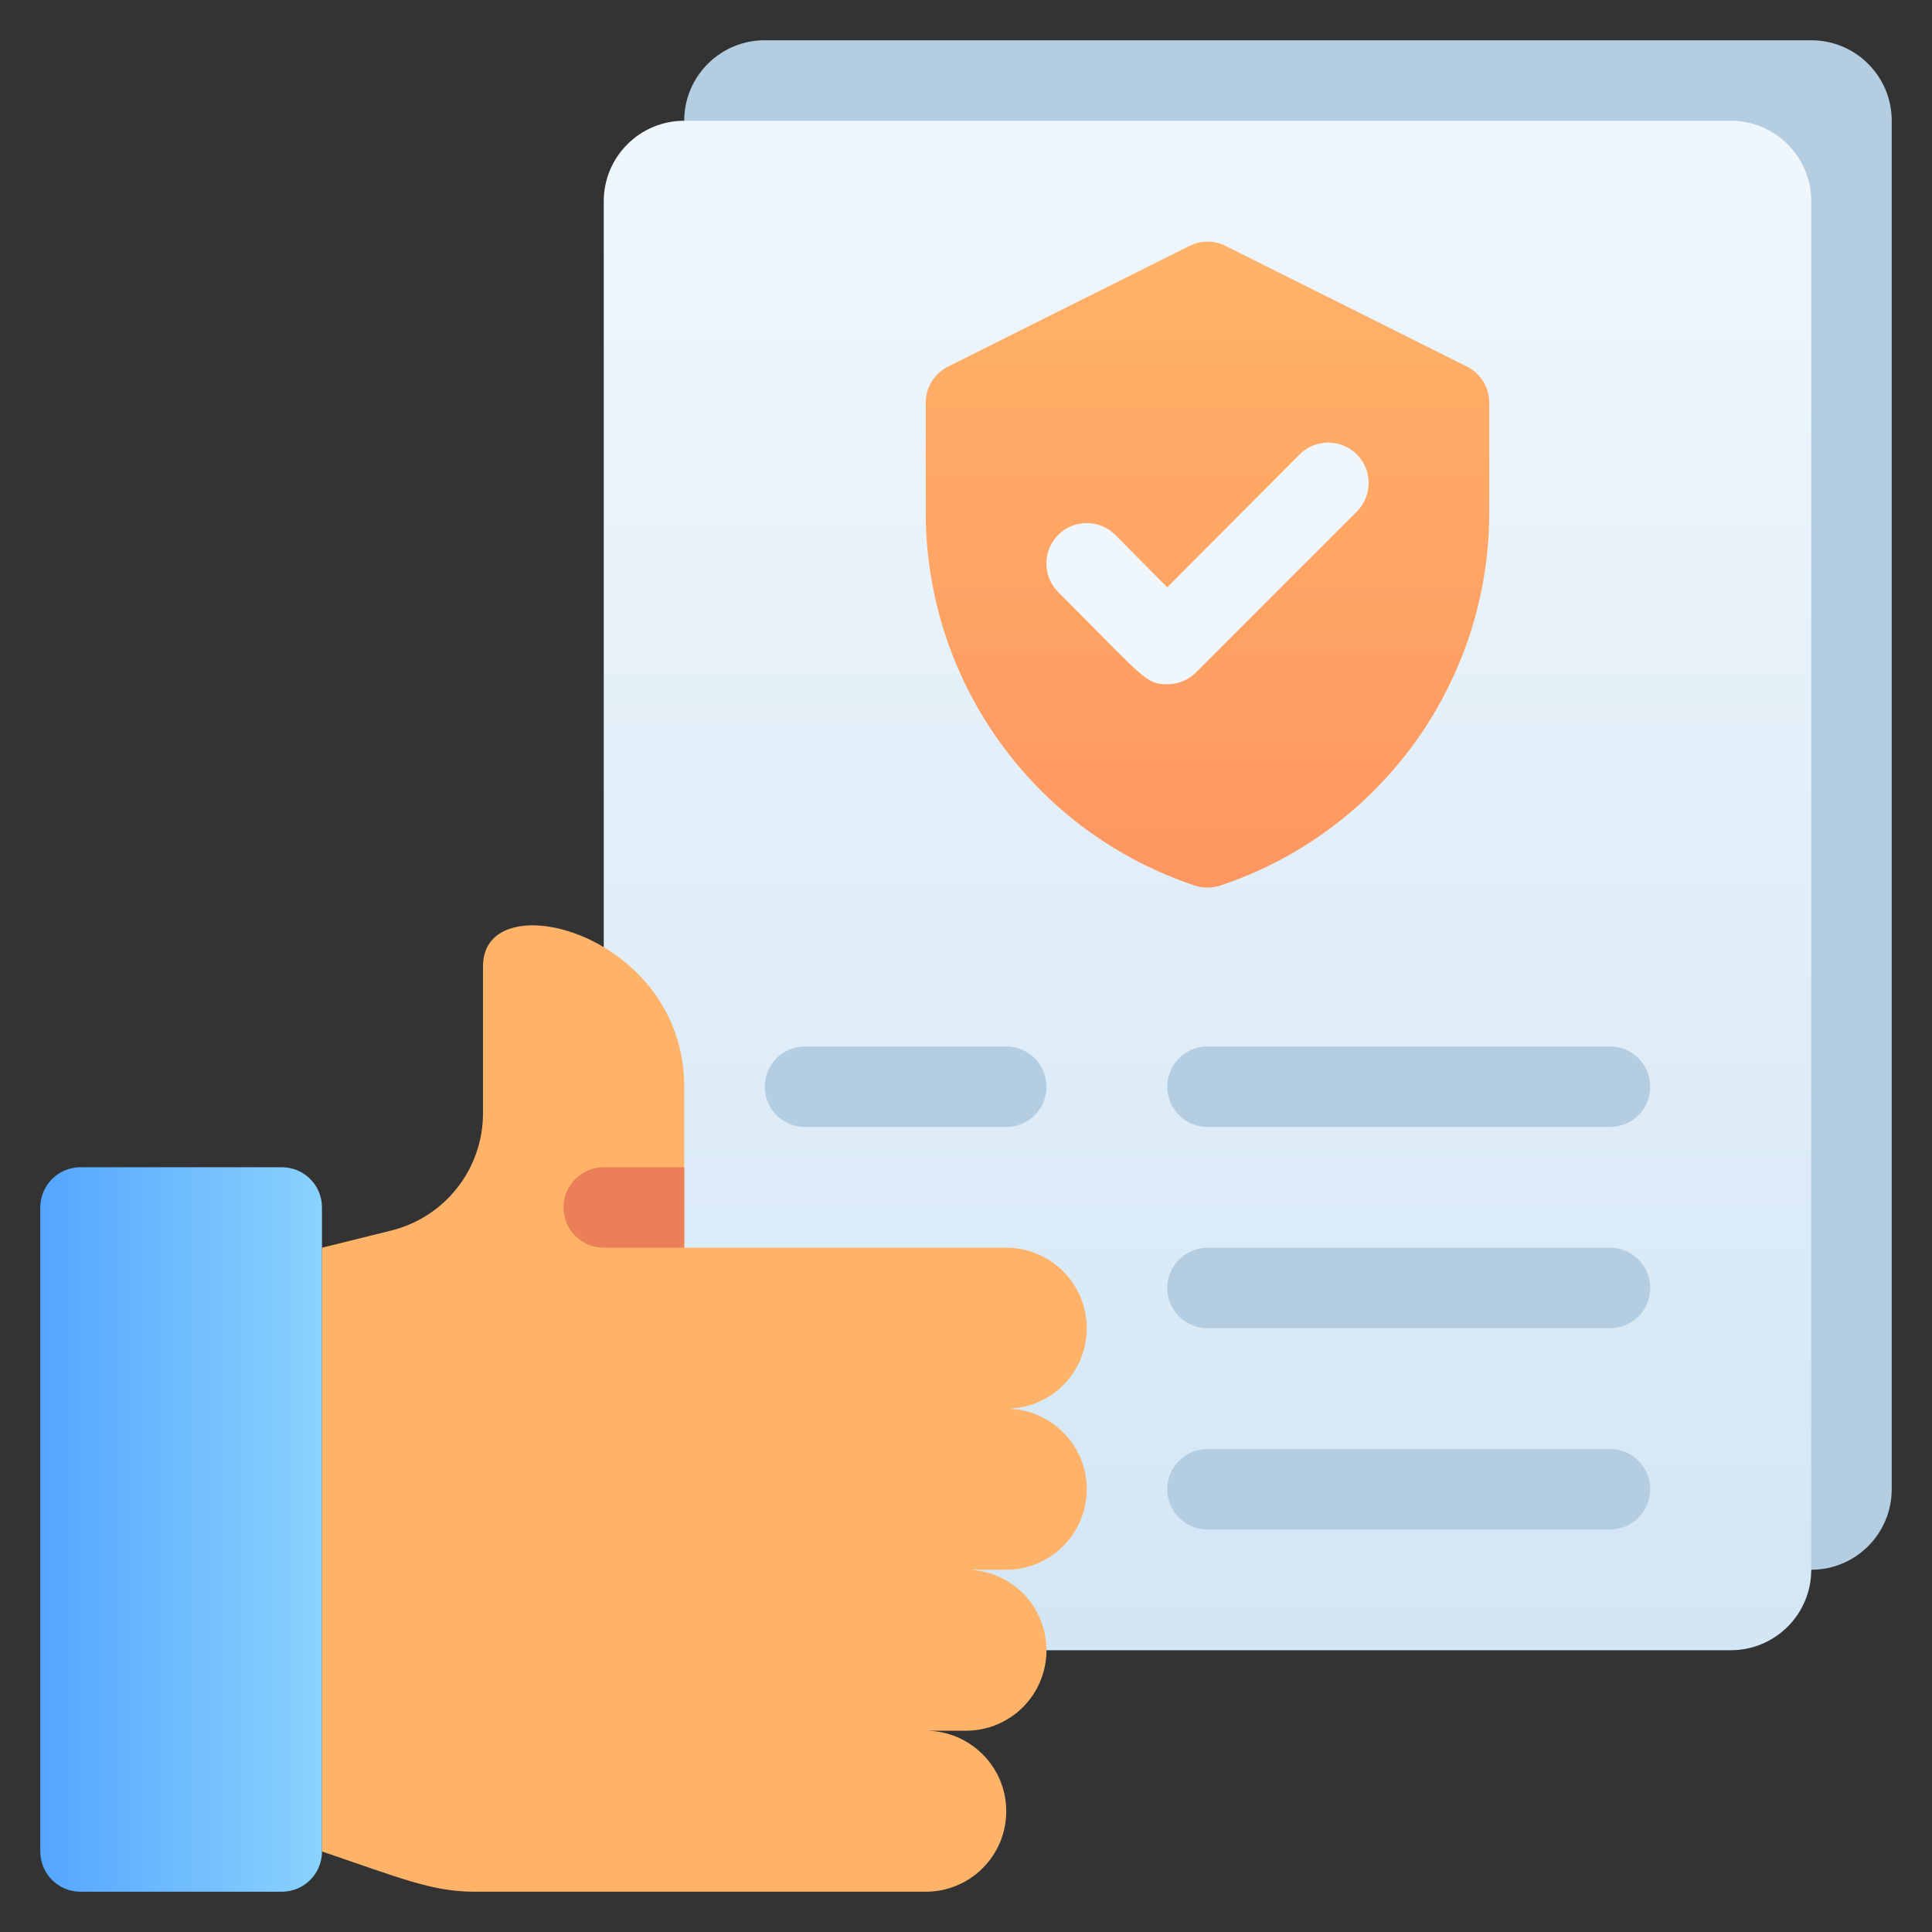
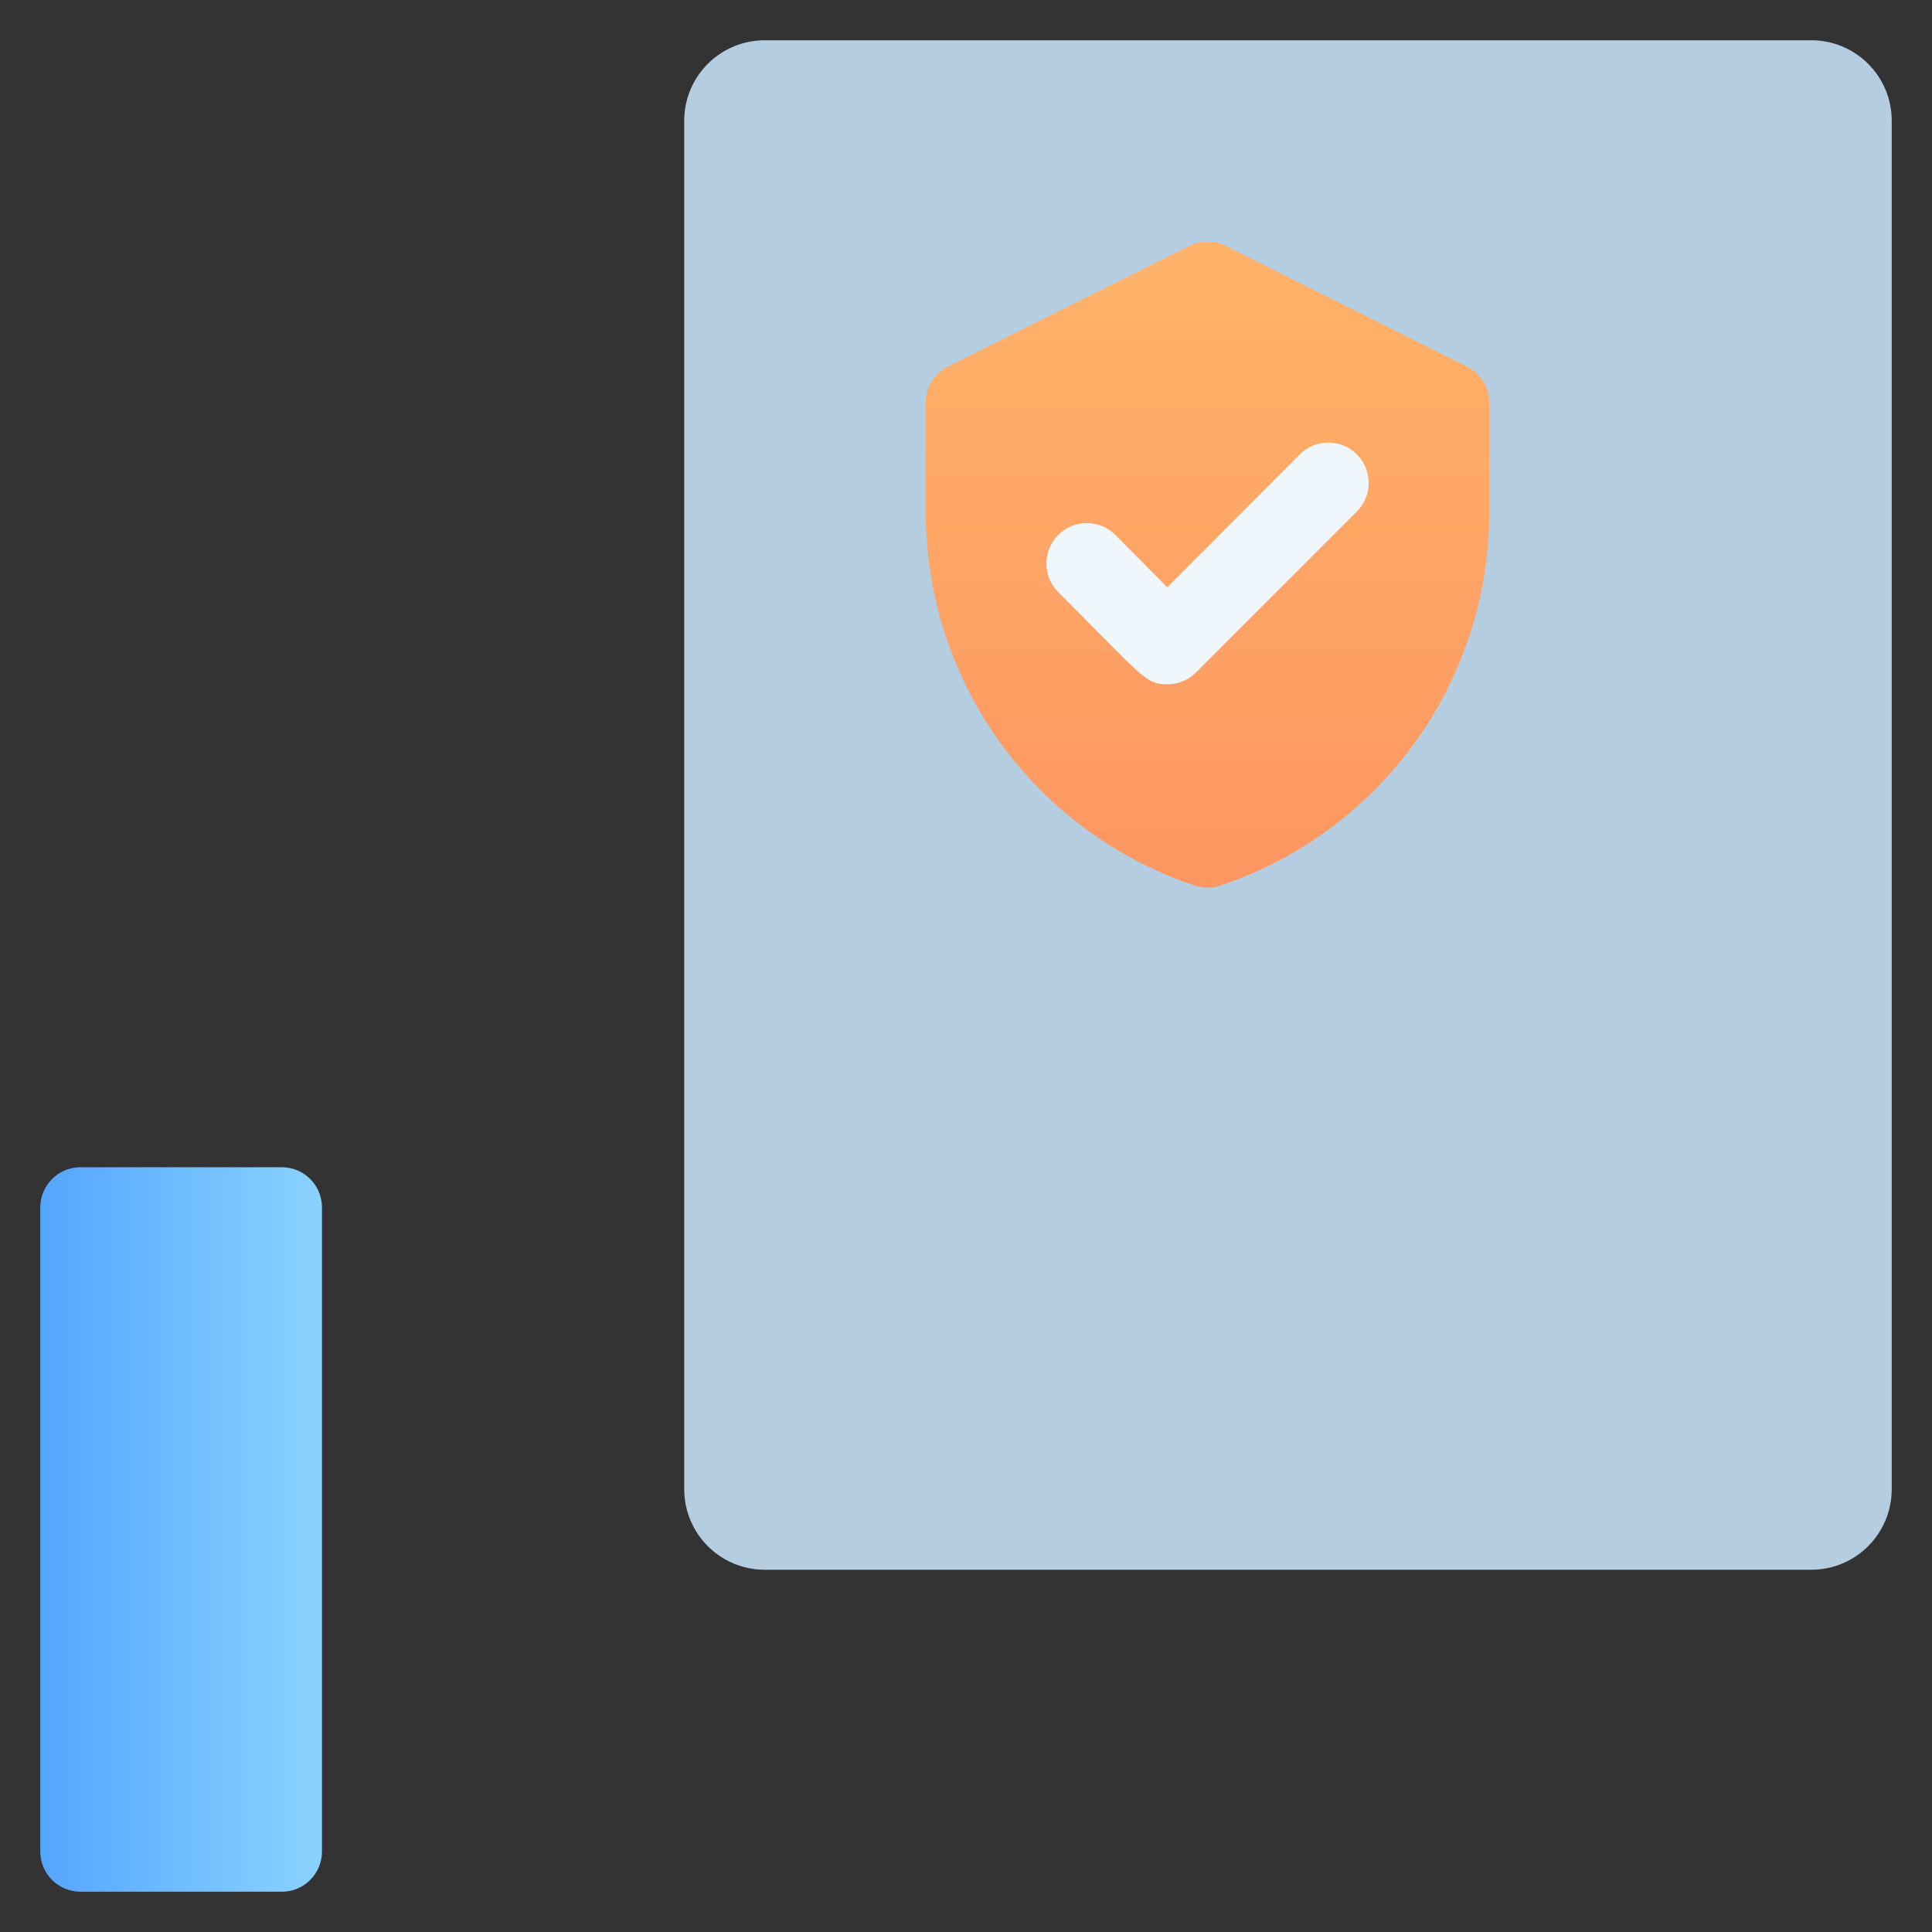
<svg xmlns="http://www.w3.org/2000/svg" width="32" height="32" viewBox="0 0 32 32" fill="none">
  <rect x="0" y="0" width="32" height="32" fill="#333333" stroke="none" />
  <g clip-path="url(#clip0_2036_108508)">
    <path d="M30 0.667H12.667C11.93 0.667 11.333 1.263 11.333 2V24.666C11.333 25.403 11.93 26 12.667 26H30C30.736 26 31.333 25.403 31.333 24.666V2C31.333 1.263 30.736 0.667 30 0.667Z" fill="#B4CDE1" />
-     <path d="M28.667 2H11.333C10.597 2 10 2.597 10 3.333V26C10 26.736 10.597 27.333 11.333 27.333H28.667C29.403 27.333 30 26.736 30 26V3.333C30 2.597 29.403 2 28.667 2Z" fill="url(#paint0_linear_2036_108508)" />
    <path d="M24.667 6.667V8.453C24.674 9.826 24.247 11.166 23.447 12.282C22.648 13.398 21.516 14.232 20.213 14.667C20.075 14.713 19.925 14.713 19.787 14.667C18.484 14.232 17.352 13.398 16.553 12.282C15.753 11.166 15.326 9.826 15.333 8.453V6.667C15.334 6.543 15.368 6.423 15.433 6.318C15.498 6.213 15.59 6.129 15.7 6.073L19.7 4.073C19.793 4.026 19.896 4.002 20 4.002C20.104 4.002 20.207 4.026 20.3 4.073L24.3 6.073C24.41 6.129 24.502 6.213 24.567 6.318C24.632 6.423 24.666 6.543 24.667 6.667Z" fill="url(#paint1_linear_2036_108508)" />
    <path d="M19.333 11.333C18.973 11.333 18.953 11.233 17.527 9.807C17.465 9.744 17.415 9.671 17.381 9.589C17.348 9.508 17.331 9.421 17.331 9.333C17.331 9.156 17.401 8.986 17.527 8.86C17.652 8.734 17.822 8.664 18 8.664C18.088 8.664 18.175 8.681 18.256 8.715C18.337 8.748 18.411 8.798 18.473 8.86L19.333 9.727L21.527 7.527C21.652 7.401 21.822 7.331 22 7.331C22.177 7.331 22.348 7.401 22.473 7.527C22.599 7.652 22.669 7.822 22.669 8C22.669 8.177 22.599 8.348 22.473 8.473L19.807 11.14C19.744 11.202 19.671 11.251 19.589 11.284C19.508 11.317 19.421 11.334 19.333 11.333Z" fill="#F0F7FC" />
    <path d="M4.667 19.333H1.333C0.965 19.333 0.667 19.631 0.667 20V30.666C0.667 31.035 0.965 31.333 1.333 31.333H4.667C5.035 31.333 5.333 31.035 5.333 30.666V20C5.333 19.631 5.035 19.333 4.667 19.333Z" fill="url(#paint2_linear_2036_108508)" />
-     <path d="M5.333 30.666C6.667 31.12 7.16 31.333 7.873 31.333H15.333C15.687 31.333 16.026 31.193 16.276 30.943C16.526 30.693 16.667 30.354 16.667 30C16.667 29.646 16.526 29.307 16.276 29.057C16.026 28.807 15.687 28.666 15.333 28.666H16C16.354 28.666 16.693 28.526 16.943 28.276C17.193 28.026 17.333 27.687 17.333 27.333C17.333 26.98 17.193 26.64 16.943 26.39C16.693 26.14 16.354 26 16 26H16.667C17.02 26 17.359 25.859 17.609 25.609C17.859 25.359 18 25.02 18 24.666C18 24.313 17.859 23.974 17.609 23.724C17.359 23.474 17.02 23.333 16.667 23.333C17.02 23.333 17.359 23.193 17.609 22.943C17.859 22.693 18 22.354 18 22C18 21.646 17.859 21.307 17.609 21.057C17.359 20.807 17.02 20.666 16.667 20.666H11.333V18C11.333 15.453 8 14.593 8 16V18.44C8 18.886 7.851 19.319 7.577 19.67C7.303 20.022 6.919 20.271 6.487 20.38L5.333 20.666V30.666Z" fill="#FFB369" />
-     <path d="M10 19.333H11.333V20.666H10C9.823 20.666 9.654 20.596 9.529 20.471C9.403 20.346 9.333 20.177 9.333 20C9.333 19.823 9.403 19.653 9.529 19.528C9.654 19.403 9.823 19.333 10 19.333Z" fill="#EB7F58" />
    <path d="M16.667 18.666H13.333C13.156 18.666 12.987 18.596 12.862 18.471C12.737 18.346 12.667 18.177 12.667 18C12.667 17.823 12.737 17.653 12.862 17.528C12.987 17.403 13.156 17.333 13.333 17.333H16.667C16.843 17.333 17.013 17.403 17.138 17.528C17.263 17.653 17.333 17.823 17.333 18C17.333 18.177 17.263 18.346 17.138 18.471C17.013 18.596 16.843 18.666 16.667 18.666Z" fill="#B4CDE1" />
    <path d="M26.667 18.666H20C19.823 18.666 19.654 18.596 19.529 18.471C19.404 18.346 19.333 18.177 19.333 18C19.333 17.823 19.404 17.653 19.529 17.528C19.654 17.403 19.823 17.333 20 17.333H26.667C26.843 17.333 27.013 17.403 27.138 17.528C27.263 17.653 27.333 17.823 27.333 18C27.333 18.177 27.263 18.346 27.138 18.471C27.013 18.596 26.843 18.666 26.667 18.666Z" fill="#B4CDE1" />
    <path d="M26.667 22H20C19.823 22 19.654 21.93 19.529 21.805C19.404 21.68 19.333 21.51 19.333 21.333C19.333 21.156 19.404 20.987 19.529 20.862C19.654 20.737 19.823 20.666 20 20.666H26.667C26.843 20.666 27.013 20.737 27.138 20.862C27.263 20.987 27.333 21.156 27.333 21.333C27.333 21.51 27.263 21.68 27.138 21.805C27.013 21.93 26.843 22 26.667 22Z" fill="#B4CDE1" />
-     <path d="M26.667 25.333H20C19.823 25.333 19.654 25.263 19.529 25.138C19.404 25.013 19.333 24.843 19.333 24.666C19.333 24.489 19.404 24.32 19.529 24.195C19.654 24.07 19.823 24 20 24H26.667C26.843 24 27.013 24.07 27.138 24.195C27.263 24.32 27.333 24.489 27.333 24.666C27.333 24.843 27.263 25.013 27.138 25.138C27.013 25.263 26.843 25.333 26.667 25.333Z" fill="#B4CDE1" />
  </g>
  <defs>
    <linearGradient id="paint0_linear_2036_108508" x1="20" y1="27.333" x2="20" y2="2" gradientUnits="userSpaceOnUse">
      <stop stop-color="#D3E6F5" />
      <stop offset="1" stop-color="#F0F7FC" />
    </linearGradient>
    <linearGradient id="paint1_linear_2036_108508" x1="20" y1="14.667" x2="20" y2="4" gradientUnits="userSpaceOnUse">
      <stop stop-color="#FE9661" />
      <stop offset="1" stop-color="#FFB369" />
    </linearGradient>
    <linearGradient id="paint2_linear_2036_108508" x1="0.667" y1="25.333" x2="5.333" y2="25.333" gradientUnits="userSpaceOnUse">
      <stop stop-color="#54A5FF" />
      <stop offset="1" stop-color="#8AD3FE" />
    </linearGradient>
    <clipPath id="clip0_2036_108508">
      <rect width="32" height="32" fill="white" />
    </clipPath>
  </defs>
</svg>